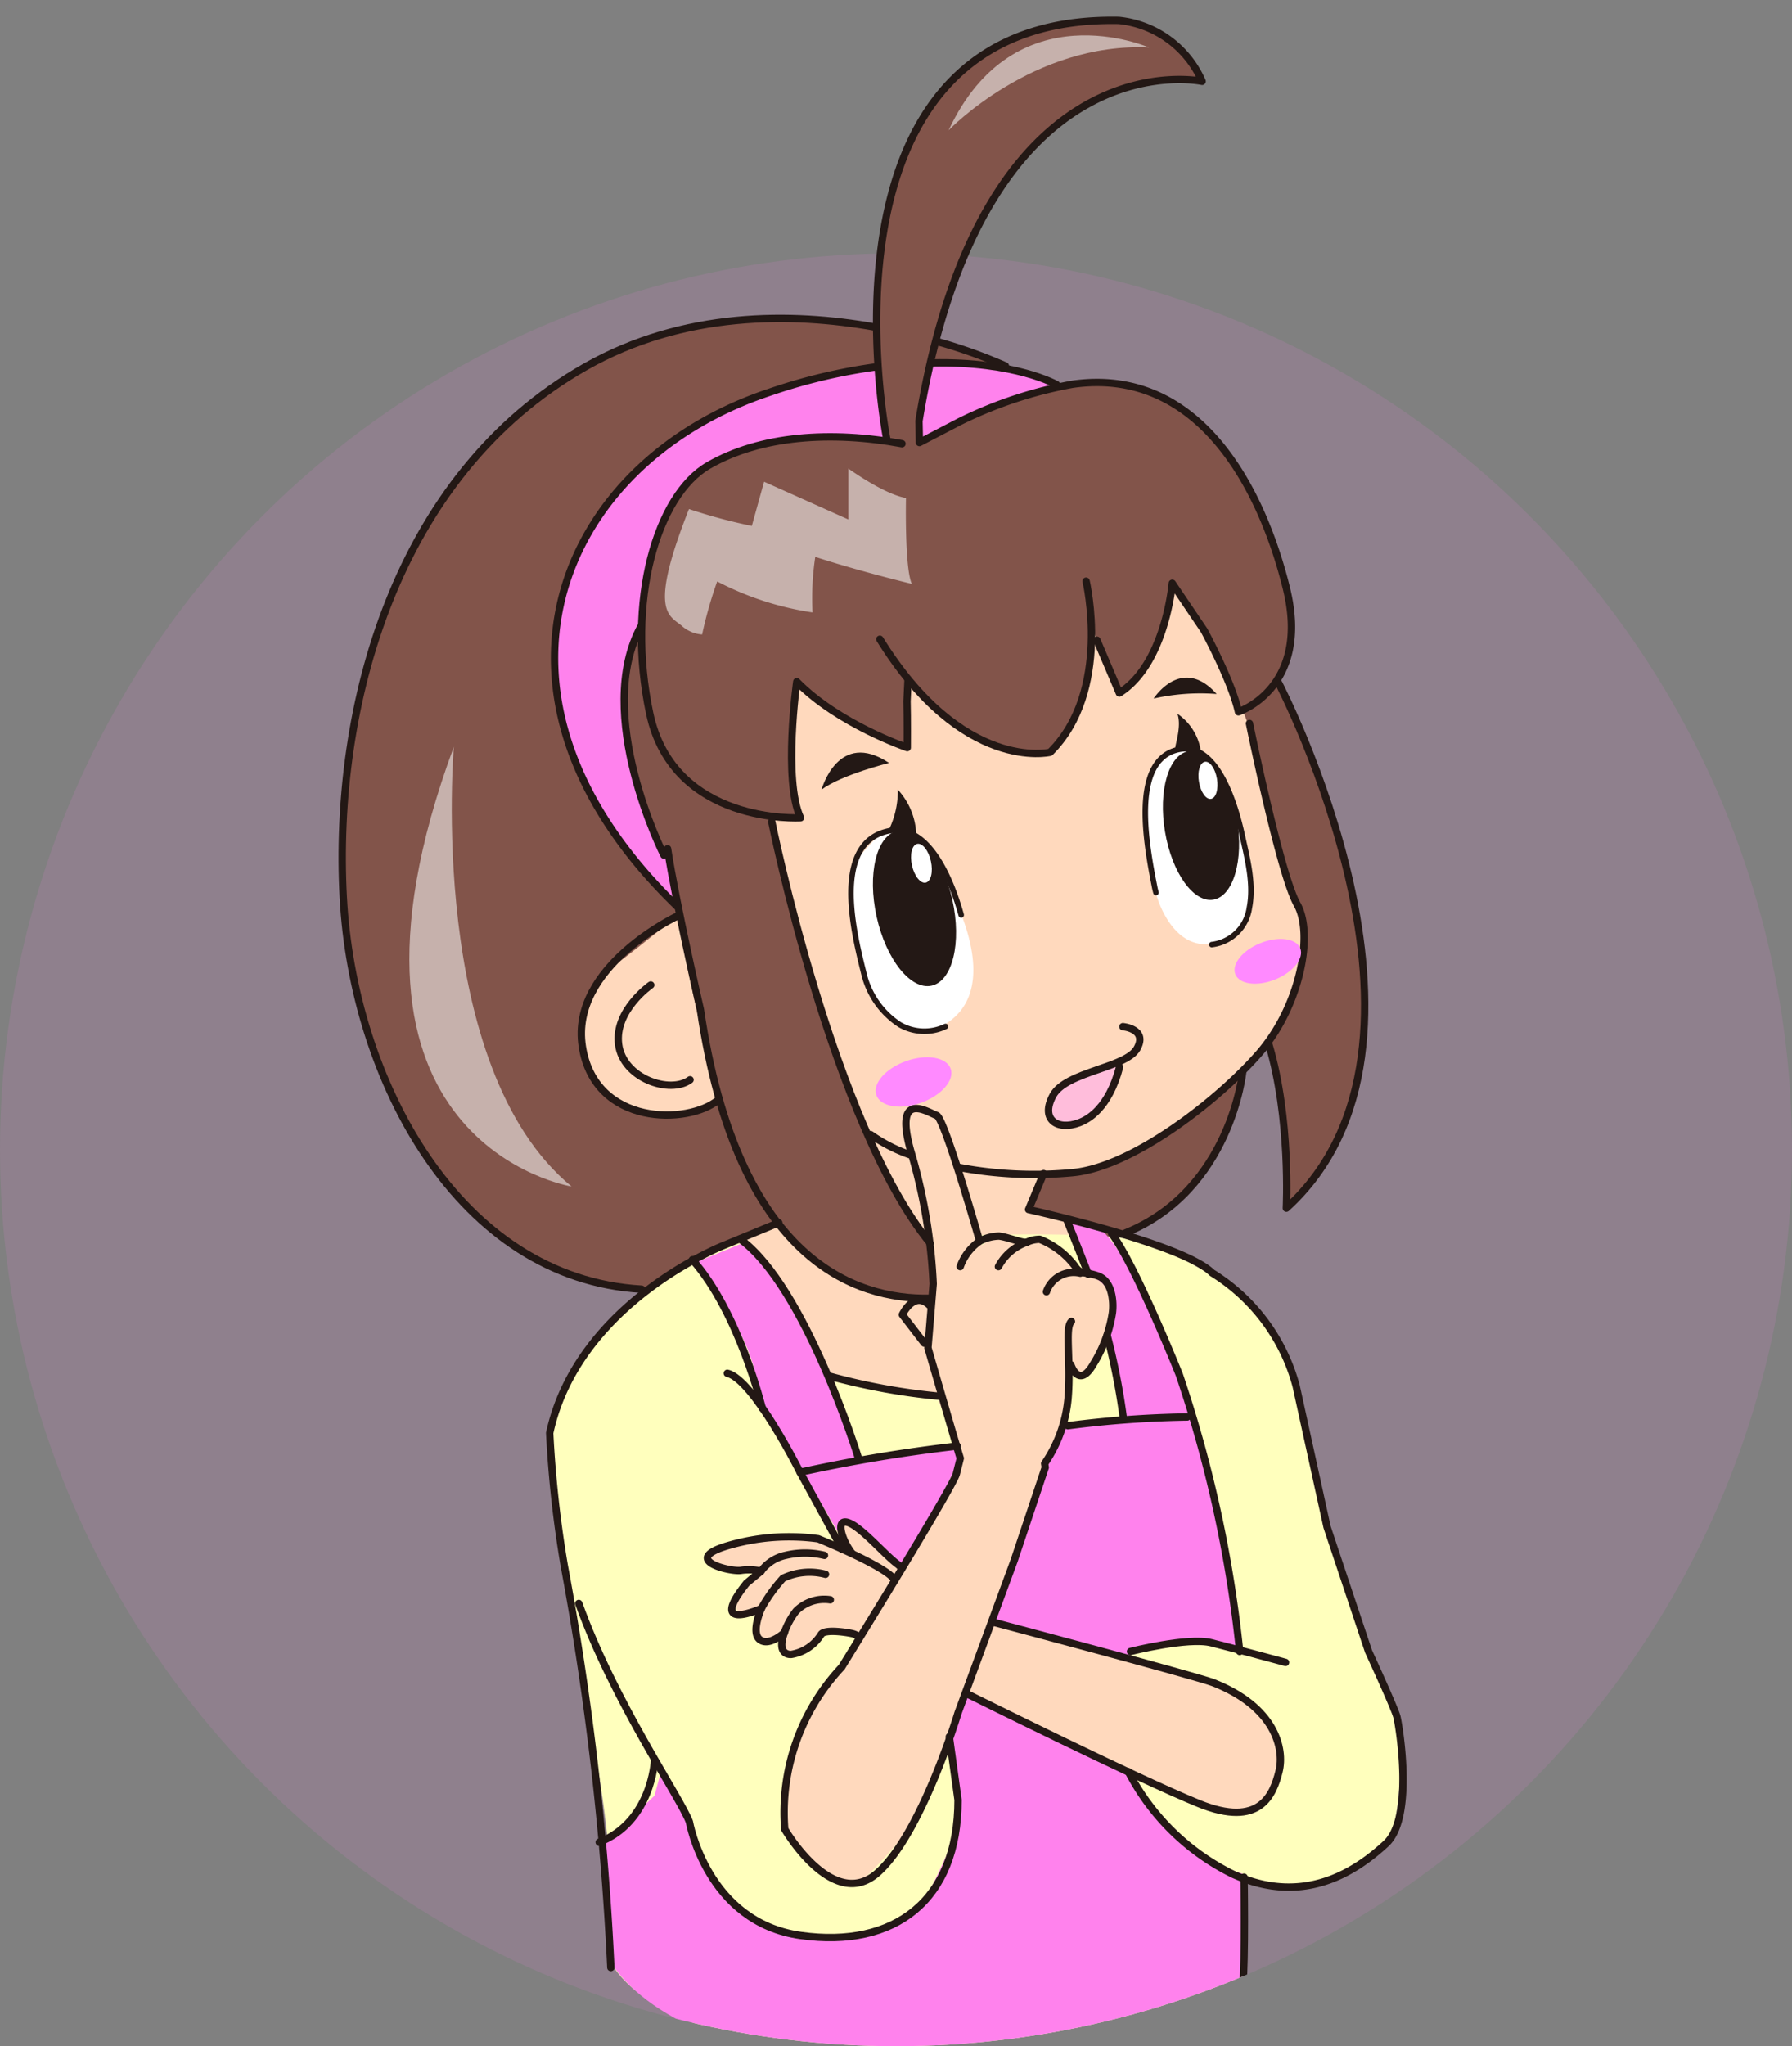
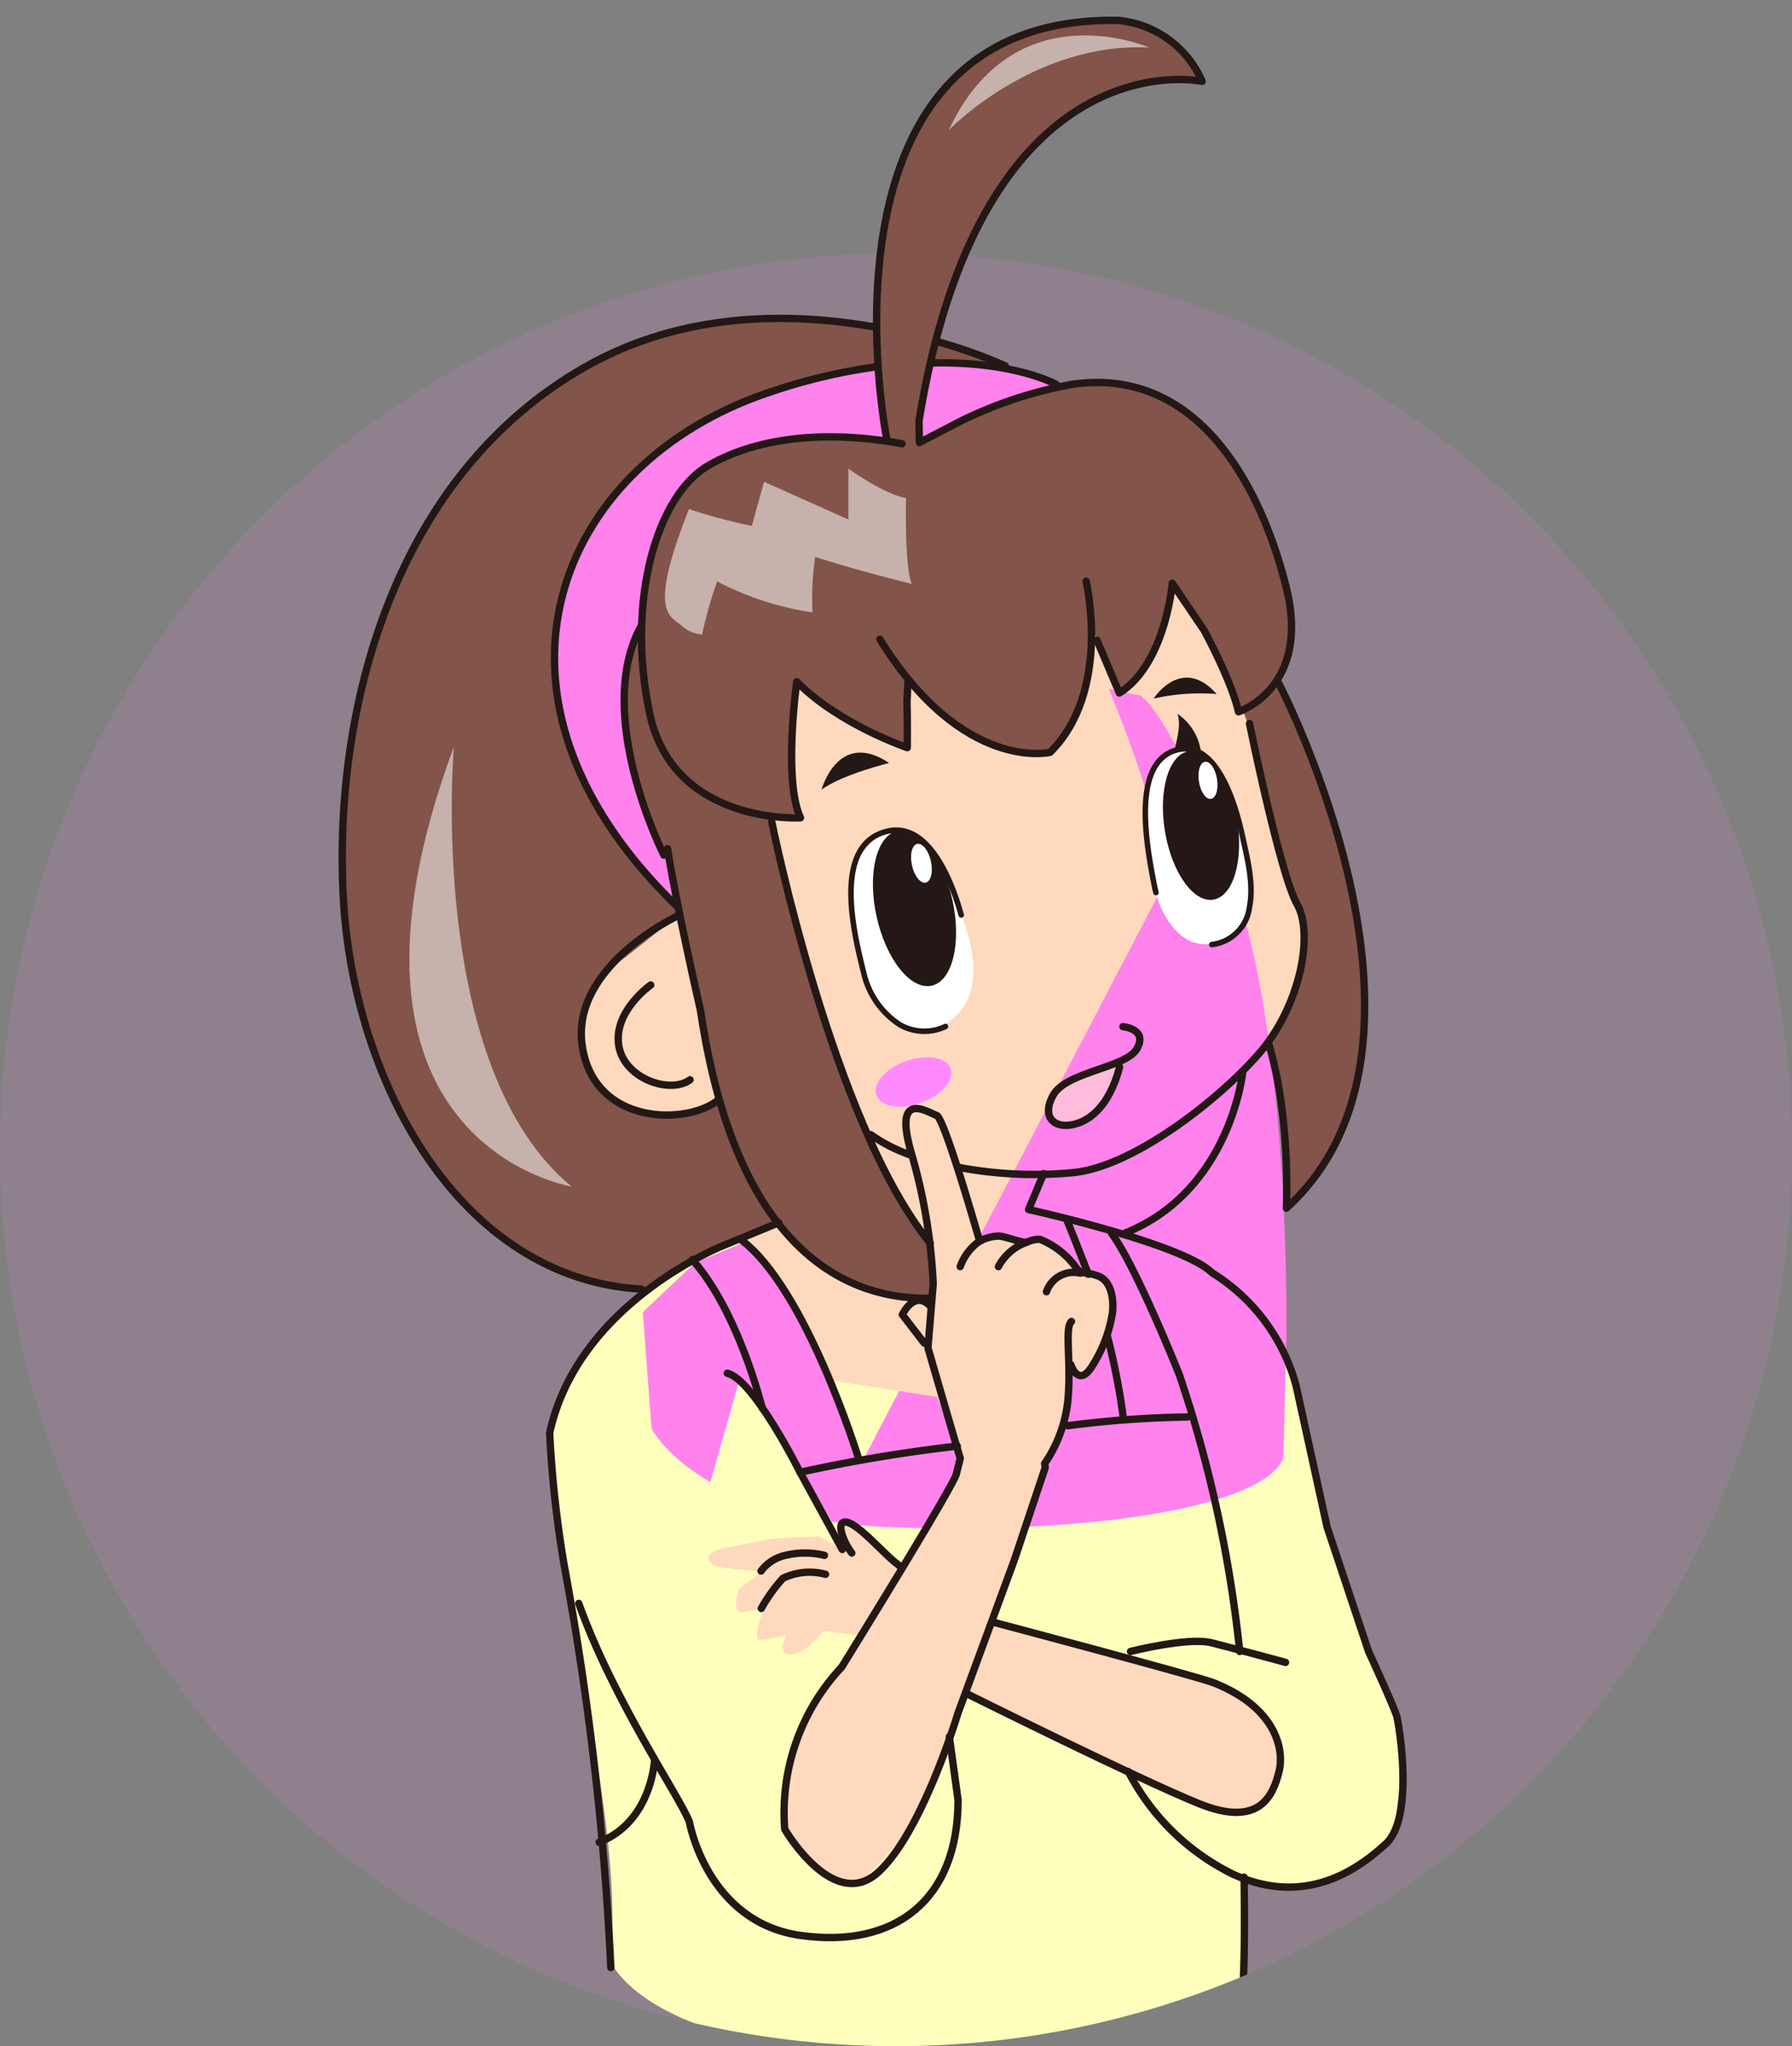
<svg xmlns="http://www.w3.org/2000/svg" width="180" height="205.436" viewBox="0 0 180 205.436">
  <rect x="0" y="0" width="180" height="205.436" fill="#808080" stroke="none" />
  <defs>
    <clipPath id="a">
      <path d="M.891-8617.849H0V-8746H180v128.152h-.892A90.02,90.02,0,0,1,90-8540.566,90.02,90.02,0,0,1,.891-8617.849Z" transform="translate(0 8746.001)" fill="#fff" stroke="#707070" stroke-width="1" />
    </clipPath>
  </defs>
  <g transform="translate(-415 -503.999)">
    <circle cx="90" cy="90" r="90" transform="translate(415 529.435)" fill="#ff82ed" opacity="0.12" />
    <g transform="translate(415 503.999)" clip-path="url(#a)">
      <g transform="translate(87.651 104.507)">
        <g transform="translate(-53.275 -102.463)">
          <path d="M69.289,40.94a47.459,47.459,0,0,0-28.634-6.282C24.029,36.321,9.434,47.959,3.523,66.8s-4.249,52.467,17,62.442,56.9-1.835,60.226-3.695c3.633-2.033,7.759-4.8,10.9-18.29s.183-41.2.183-41.2Z" transform="translate(-0.439 -4.591)" fill="#82544a" />
          <path d="M12.575,83.541S9.8,115.685,24.4,127.695C24.4,127.695-2.2,123.445,12.575,83.541Z" transform="translate(-1.363 -10.614)" fill="#fff" opacity="0.54" />
          <path d="M41.219,76.194s4.064-12.438,22.168-13.547,24.631-4.556,26.6,2.341,5.665,15.027,5.542,16.257,3.2,14.164,3.7,14.78a8.13,8.13,0,0,1,1.106,5.295c-.245,2.71-2.4,9.484-11.145,16.38-3.8,3-10.036,6.035-14.963,5.912l-1.508,3.6,7.173,1.94s3.449,5.911.121,10.961-9.114,6.65-16.5,5.912-10.839-2.217-10.839-2.217a45.986,45.986,0,0,1-5.541-5.543,17.989,17.989,0,0,1-3.941-7.635l4.432-2.093s-3.819-5.419-4.311-7.883a27.578,27.578,0,0,0-1.352-4.556s-3.449,2.463-6.037,1.724-6.156-1.477-7.636-5.172.37-8.252,2.341-9.606,7.513-5.913,7.513-5.913Z" transform="translate(-3.773 -7.825)" fill="#ffd9bd" />
          <path d="M42.768,140.264s-16.824,6.884-18.286,18.582,7.311,36.557,5.849,53.519c0,0,2.633,6.725,19.6,8.773s38.312,1.17,43.868-5.849l.292-11.406a13.3,13.3,0,0,0,14.623-3.509s2.047-8.774,0-13.161a115.662,115.662,0,0,1-4.387-12.283l-1.9-5.7s-3.509-17.254-5.556-20.325-8.627-7.751-14.477-9.067S42.768,140.264,42.768,140.264Z" transform="translate(-3.352 -17.457)" fill="#ffffbd" />
-           <path d="M44.5,139.952,39.53,142s6.727,8.481,6.142,13.161-10.236,40.359-10.236,40.359l-5.264,4.971.877,11.7s4.68,9.358,25.151,9.943,36.557-2.34,38.312-7.019l.292-11.406s.585-29.538-5.264-46.208-9.352-18.889-9.352-18.889l-3.223-.705s5.849,13.745,5.556,19.594L56.2,162.179S49.766,144.923,44.5,139.952Z" transform="translate(-4.069 -17.281)" fill="#ff82ed" />
+           <path d="M44.5,139.952,39.53,142l-5.264,4.971.877,11.7s4.68,9.358,25.151,9.943,36.557-2.34,38.312-7.019l.292-11.406s.585-29.538-5.264-46.208-9.352-18.889-9.352-18.889l-3.223-.705s5.849,13.745,5.556,19.594L56.2,162.179S49.766,144.923,44.5,139.952Z" transform="translate(-4.069 -17.281)" fill="#ff82ed" />
          <path d="M44.448,156.238s3.2,2.748,13.161,20.765c2.321,4.2,11.406,19.6,8.481,25.151s-3.217,10.821-14.623,9.651-12.283-11.991-12.283-11.991l-4.679-8.774Z" transform="translate(-4.601 -19.529)" fill="#ffffbd" />
          <path d="M104.29,187.911l-7.019-2.339s-9.651,0-8.774,5.556,3.217,17.548,17.84,19.01Z" transform="translate(-11.215 -23.126)" fill="#ffffbd" />
          <path d="M92.941,182.8l-22.227-6.142,5.849-15.939s2.193-5.556,1.9-9.358l1.316.731s3.8-5.264,3.071-7.9a3.364,3.364,0,0,0-3.364-2.486S77,138.2,75.539,138.5l-1.462.292s-1.9-1.315-2.632-1.023a7.563,7.563,0,0,0-1.609,1.023l-3.8-11.259s-4.679-3.363-3.948,0,2.779,10.382,2.779,10.382l.146,6.142s-3.8.732-6.58-.584a33.819,33.819,0,0,1-5.41-3.364l-3.509-2.924L46,138.5s7.165,8.627,8.774,13.891l10.532,1.64,2.336,6.111-2.778,5.7-3.071,5.118-3.217-3.071s-2.924-2.047-2.632-.731.731,2.632.731,2.632l-3.216-1.755s-4.387.146-4.972.292-4.972.876-5.556,1.17-1.024,1.317.584,1.609,4.241.439,4.241.439l-2.34,1.755s-.877,2.631.439,2.339a10.55,10.55,0,0,1,2.047-.292s-1.17,2.924-.439,3.071a8.9,8.9,0,0,0,2.779-.585s-1.17,2.194.439,2.048,3.217-2.34,3.217-2.34l3.8.439-4.826,6.434s-4.095,9.943-2.924,13.161,6.142,6.435,7.9,4.972a52.908,52.908,0,0,0,4.971-5.556l5.557-13.161s20.179,9.65,24.128,11.113,6.872.877,7.458-3.8S95.134,183.1,92.941,182.8Z" transform="translate(-5.569 -15.825)" fill="#ffd9bd" />
          <path d="M75.378,39.617a50.533,50.533,0,0,0-6.859-2.446" transform="translate(-8.772 -4.927)" fill="none" stroke="#231815" stroke-linecap="round" stroke-linejoin="round" stroke-width="0.739" />
          <path d="M53.851,35.383c-8.244-1.458-19.137-1.6-29,4C5.689,50.257-.491,73.579.527,92.656c.975,18.287,11.541,38.269,29.959,39.333" transform="translate(-0.421 -4.603)" fill="none" stroke="#231815" stroke-linecap="round" stroke-linejoin="round" stroke-width="0.739" />
          <path d="M101.879,120.681s-1.178,11.944-11.8,16.233" transform="translate(-11.416 -15.169)" fill="none" stroke="#231815" stroke-linecap="round" stroke-linejoin="round" stroke-width="0.739" />
          <path d="M93.49,98.445s-2.4-10.622.092-12.932,2.586-1.663,3.511-1.478a7.3,7.3,0,0,1,3.88,4.065c.461,1.847,2.03,8.129,1.94,9.052s.552,5.45-3.7,6.189S93.49,98.445,93.49,98.445Z" transform="translate(-11.707 -10.647)" fill="#fff" />
          <path d="M61.686,93.331a4,4,0,0,1,4.09,1.136c1.7,1.932,9.771,14.77,1.59,18.52,0,0-5.341,1.819-7.272-5.112S58.73,96.514,59.3,95.945,61.686,93.331,61.686,93.331Z" transform="translate(-7.575 -11.795)" fill="#fff" />
          <path d="M36.77,94.335s-9.239-7.852-11.639-20.322,4.155-19.213,6.1-21.983,10.9-9.145,20.692-10.993,14.04-1.293,16.535-.924a45.844,45.844,0,0,1,6.743,1.94L61.432,47.687s-4.8-.276-6.19-.461S41.479,46.3,36.954,52.953a20.252,20.252,0,0,0-3.417,13.486s-5.543,6.927,2.493,22.446Z" transform="translate(-3.387 -5.242)" fill="#ff82ed" />
          <path d="M106.205,94.57c-.862-4.187-4.68-18.351-8.006-22.415,0,0,2.587-3.449,1.108-9.607s-6.275-15.1-9.728-17.611a16.972,16.972,0,0,0-13.424-2.617c-5.544,1.263-13.764,5.634-13.764,5.634s-4.834-.061-6.807-.308-13.792-.8-17.672,5.574A25.6,25.6,0,0,0,34.5,66.705a13.257,13.257,0,0,0-2.064,7.543s2.341,11.946,4.558,15.519c0,0,3.939,24.632,8.5,32.021,3.924,6.367,7.948,11.9,18.278,11.822a39.627,39.627,0,0,0-.419-5.368,35.075,35.075,0,0,1-5.791-10.148c-4.68-12.194-8.129-19.46-10.1-32.515l2.956.247s-1.724-4.558-.37-13.918c0,0,6.156,5.173,11.207,6.773l-.123-6.773s6.652,8.374,14.288,7.39a17.987,17.987,0,0,0,4.433-12.316l2.832,5.912s4.311-3.325,5.3-10.715c0,0,5.912,8.868,6.159,12.932l.934-.489s3.621,14.036,4.115,17.361l1.356,2.464a17.246,17.246,0,0,1-.616,9.483c-1.849,4.434-2.465,4.189-2.465,4.189s.863,4.433,1.11,7.142.739,9.361.739,9.361,5.172-4.557,6.528-10.961A55.878,55.878,0,0,0,106.205,94.57Z" transform="translate(-4.347 -5.509)" fill="#82544a" />
          <path d="M62.6,42.344S54.236-.179,85.933.427A10.257,10.257,0,0,1,94.3,6.546S72.213,1.779,65.856,40.656l.045,2.156.987-.514.194,4Z" transform="translate(-7.924 -0.421)" fill="#82544a" />
          <path d="M88.442,119.321s-1.316,6.142-5.045,6.471-.987-4.167-.987-4.167Z" transform="translate(-10.357 -15.002)" fill="#ffbddb" />
          <path d="M89.979,3.357S76.492-2.554,69.843,11.671C69.843,11.671,78.34,2.8,89.979,3.357Z" transform="translate(-8.935 -0.631)" fill="#fff" opacity="0.54" />
          <path d="M39.779,55.775a55.107,55.107,0,0,0,6.314,1.693l1.231-4.434s7.358,3.295,8.467,3.788l0-5.111s3.572,2.586,5.789,2.956c0,0-.153,7.02.586,8.621,0,0-5.142-1.231-9.7-2.71a27.912,27.912,0,0,0-.275,5.574,30.222,30.222,0,0,1-9.577-3.109A42.064,42.064,0,0,0,41.1,68.368a3.42,3.42,0,0,1-2.094-.913C37.7,66.409,35.747,65.967,39.779,55.775Z" transform="translate(-4.952 -6.711)" fill="#fff" opacity="0.54" />
          <path d="M69.738,101.6c-.784-2.828-3.073-9.369-7.358-8.417-4.518,1-4,6.948-3.127,11.246.248,1.227.526,2.318.725,3.123a8.433,8.433,0,0,0,3.58,5.06,4.946,4.946,0,0,0,4.6.187" transform="translate(-7.564 -11.785)" fill="none" stroke="#231815" stroke-linecap="round" stroke-linejoin="round" stroke-width="0.554" />
          <path d="M61.549,101.781c.951,4.291,3.427,7.391,5.528,6.925s3.033-4.324,2.082-8.614-3.429-7.39-5.53-6.923S60.6,97.49,61.549,101.781Z" transform="translate(-7.872 -11.789)" fill="#231815" />
          <path d="M99.041,103.433a4.327,4.327,0,0,0,3.781-3.717c.471-2.407-.228-4.993-.742-7.344-.606-2.773-2.426-9.22-6.234-8.548-4.02.709-3.748,6.48-3.109,10.679.18,1.2.394,2.269.547,3.057.039.211.089.428.151.649" transform="translate(-11.697 -10.643)" fill="none" stroke="#231815" stroke-linecap="round" stroke-linejoin="round" stroke-width="0.554" />
          <path d="M94.59,92.138c.694,4.115,2.875,7.165,4.872,6.811s3.051-3.972,2.357-8.087S98.943,83.7,96.948,84.05,93.894,88.023,94.59,92.138Z" transform="translate(-11.943 -10.673)" fill="#231815" />
          <path d="M65.635,96.812c.238,1.074.856,1.848,1.383,1.733s.757-1.082.519-2.154-.859-1.849-1.383-1.732S65.4,95.74,65.635,96.812Z" transform="translate(-8.407 -11.976)" fill="#fff" />
          <path d="M98.5,87.288c.173,1.03.718,1.792,1.217,1.7s.764-.992.59-2.021-.718-1.791-1.218-1.7S98.325,86.26,98.5,87.288Z" transform="translate(-12.442 -10.825)" fill="#fff" />
          <path d="M64.813,129.935a15.855,15.855,0,0,1-3.892-2.006" transform="translate(-7.84 -16.057)" fill="none" stroke="#231815" stroke-linecap="round" stroke-linejoin="round" stroke-width="0.739" />
          <path d="M100.218,80.882S103.291,96,105,99.027s.288,10.25-3.78,14.938-12.7,11.428-18.72,12.009a40.944,40.944,0,0,1-11.417-.513" transform="translate(-9.087 -10.288)" fill="none" stroke="#231815" stroke-linecap="round" stroke-linejoin="round" stroke-width="0.739" />
          <path d="M61.563,122.883c.411,1.157,2.418,1.5,4.476.767s3.4-2.266,2.987-3.423-2.416-1.5-4.475-.766S61.151,121.725,61.563,122.883Z" transform="translate(-7.91 -14.971)" fill="#ff8aff" />
-           <path d="M102.662,109.088c.406,1.009,2.193,1.242,3.991.522s2.931-2.124,2.526-3.136-2.192-1.242-3.991-.524S102.257,108.077,102.662,109.088Z" transform="translate(-12.949 -13.311)" fill="#ff8aff" />
          <path d="M62.082,85.255s-4.7,1.149-6.786,2.672C55.3,87.928,56.952,81.834,62.082,85.255Z" transform="translate(-7.151 -10.696)" fill="#231815" />
          <path d="M99.647,77.279a21.361,21.361,0,0,0-6.33.459S96.123,73.331,99.647,77.279Z" transform="translate(-11.813 -9.645)" fill="#231815" />
          <path d="M63.991,140.347c-7.382.133-19.309-3.685-23.027-28.972,0,0-2.461-10.67-3.3-16.159" transform="translate(-4.988 -12.046)" fill="none" stroke="#231815" stroke-linecap="round" stroke-linejoin="round" stroke-width="0.739" />
          <path d="M49.593,92.122s6.115,30.355,15.919,42.318" transform="translate(-6.451 -11.666)" fill="none" stroke="#231815" stroke-linecap="round" stroke-linejoin="round" stroke-width="0.739" />
          <path d="M83.732,62.65l2.252,5.305C90.631,65.03,91.3,56.937,91.3,56.937l3.189,4.715s2.765,5.064,3.459,8.191c0,0,7.294-2.376,4.812-12.424C100.2,47.052,93.789,35.163,81.265,36.96a42.59,42.59,0,0,0-11.326,3.75l-4.039,2.1-.045-2.156C72.213,1.779,94.3,6.546,94.3,6.546A10.257,10.257,0,0,0,85.933.427C54.236-.179,62.6,42.344,62.6,42.344" transform="translate(-7.924 -0.421)" fill="none" stroke="#231815" stroke-linecap="round" stroke-linejoin="round" stroke-width="0.739" />
          <path d="M60.85,48.772c-7.107-1.311-14.21-.831-19.431,2.176S33.121,64.575,35.5,75.83s15.154,10.5,15.154,10.5c-1.76-3.768-.376-13.666-.376-13.666,4.182,4.272,11.1,6.621,11.1,6.621s.023-2.917-.025-4.662l.1-2.064" transform="translate(-4.623 -6.266)" fill="none" stroke="#231815" stroke-linecap="round" stroke-linejoin="round" stroke-width="0.739" />
          <path d="M57.162,40.053a56.4,56.4,0,0,0-10.907,2.592C25.017,49.734,15.21,73.087,37,94.2" transform="translate(-3.402 -5.281)" fill="none" stroke="#231815" stroke-linecap="round" stroke-linejoin="round" stroke-width="0.739" />
          <path d="M80.452,41.8s-4.142-2.361-12.535-2.184" transform="translate(-8.698 -5.226)" fill="none" stroke="#231815" stroke-linecap="round" stroke-linejoin="round" stroke-width="0.739" />
          <path d="M36.689,92.72S29.5,78.565,34.426,69.671" transform="translate(-4.38 -8.913)" fill="none" stroke="#231815" stroke-linecap="round" stroke-linejoin="round" stroke-width="0.739" />
          <path d="M107.5,76.276s18.9,36.259.766,52.7c0,0,.464-9-1.76-16.451" transform="translate(-13.431 -9.723)" fill="none" stroke="#231815" stroke-linecap="round" stroke-linejoin="round" stroke-width="0.739" />
          <path d="M82.689,64.594s2.6,11.044-3.619,17.186c0,0-8.774,2.093-17.1-11.359" transform="translate(-7.969 -8.29)" fill="none" stroke="#231815" stroke-linecap="round" stroke-linejoin="round" stroke-width="0.739" />
          <path d="M37.461,102.9s-10.824,5.07-9.57,13.114,10.669,7.847,13.64,5.374" transform="translate(-3.777 -12.988)" fill="none" stroke="#231815" stroke-linecap="round" stroke-linejoin="round" stroke-width="0.739" />
          <path d="M95.843,83.278c-.253.03.668-2.1.168-3.507A5.516,5.516,0,0,1,98.375,83.6,6.406,6.406,0,0,0,95.843,83.278Z" transform="translate(-12.118 -10.152)" fill="#231815" />
-           <path d="M62.829,92.793a9.045,9.045,0,0,0,1.055-4.335,6.994,6.994,0,0,1,1.851,4.635S63.8,92.072,62.829,92.793Z" transform="translate(-8.074 -11.217)" fill="#231815" />
-           <path d="M56.155,155.553A64.206,64.206,0,0,0,67.414,157.6" transform="translate(-7.256 -19.445)" fill="none" stroke="#231815" stroke-linecap="round" stroke-linejoin="round" stroke-width="0.739" />
          <path d="M71.526,46.061" transform="translate(-9.141 -6.018)" fill="none" stroke="#231815" stroke-linecap="round" stroke-linejoin="round" stroke-width="0.842" />
          <path d="M35.284,110.807s-3.679,2.559-3.23,5.971,5.161,5.027,7.179,3.546" transform="translate(-4.296 -13.958)" fill="none" stroke="#231815" stroke-linecap="round" stroke-linejoin="round" stroke-width="0.739" />
          <path d="M101.372,181.205a127.908,127.908,0,0,0-6.062-27.778s-4.319-10.826-6.8-14.189" transform="translate(-11.223 -17.444)" fill="none" stroke="#231815" stroke-linecap="round" stroke-linejoin="round" stroke-width="0.739" />
          <path d="M27.5,181.572c3.529,9.859,10.151,19.411,11.112,21.933,0,0,1.755,10.09,11.186,11.406S65.6,211.4,65.6,201.312l-.877-6.361" transform="translate(-3.743 -22.636)" fill="none" stroke="#231815" stroke-linecap="round" stroke-linejoin="round" stroke-width="0.739" />
          <path d="M30.312,212.786a296.645,296.645,0,0,0-4.68-40.359A112.726,112.726,0,0,1,24.17,159.12c2.851-13.161,17.547-18.863,17.547-18.863l5.465-2.25" transform="translate(-3.334 -17.293)" fill="none" stroke="#231815" stroke-linecap="round" stroke-linejoin="round" stroke-width="0.739" />
          <g transform="translate(44.362 109.255)">
            <path d="M79.87,146.32c-.71.637-.015,3.93-.343,7.762a13.715,13.715,0,0,1-2.35,6.508l.06.393L74.122,170.3l-5.648,15.335s-3.667,12.216-8.126,16.083S51.07,197.3,51.07,197.3a21.321,21.321,0,0,1,5.718-16.273S68.07,162.812,68.312,161.61l.39-1.548c-.39-1.232-3.247-11.093-3.247-11.093l.528-6.421a55.487,55.487,0,0,0-2.152-12.977c-2.014-6.779,1.716-4.174,2.5-3.933s4.315,12.618,4.315,12.618a4.347,4.347,0,0,1,1.952-.509c.83.086,2.5.77,2.807.61a2.991,2.991,0,0,1,1.285-.287,8.285,8.285,0,0,1,3.47,2.609c.7,1.069.943.547,2.4,1.083s1.558,2.706,1.426,3.689a13.79,13.79,0,0,1-1.95,5.213c-1.444,2.462-2.223,0-2.223,0" transform="translate(-50.984 -124.947)" fill="none" stroke="#231815" stroke-linecap="round" stroke-linejoin="round" stroke-width="0.739" />
          </g>
          <path d="M63.619,176.925a2.1,2.1,0,0,0-.42-.434c-1.224-.88-3.632-3.727-4.949-4.174s-.676,1.7.358,3.054" transform="translate(-7.422 -21.493)" fill="none" stroke="#231815" stroke-linecap="round" stroke-linejoin="round" stroke-width="0.739" />
          <path d="M71.921,190.9s17.181,8.553,23.322,11.039,7.458-.877,8.043-3.216-.438-6.507-6.58-8.92c-1.638-.644-22.079-6.068-22.079-6.068" transform="translate(-9.189 -22.901)" fill="none" stroke="#231815" stroke-linecap="round" stroke-linejoin="round" stroke-width="0.739" />
          <path d="M90.67,186.929s5.776-1.463,8.116-.877,7.458,1.974,7.458,1.974" transform="translate(-11.489 -23.168)" fill="none" stroke="#231815" stroke-linecap="round" stroke-linejoin="round" stroke-width="0.739" />
          <path d="M103.651,212.9s.147,7.9-.146,11.407" transform="translate(-13.063 -26.478)" fill="none" stroke="#231815" stroke-linecap="round" stroke-linejoin="round" stroke-width="0.739" />
          <path d="M80.511,132.391,79,135.994s15.5,3.427,18.426,6.352a19.162,19.162,0,0,1,8.453,11.381l3.1,14.135,4.168,12.5s2.632,5.7,2.851,6.58,1.755,10.09-1.1,12.722-8.116,6.361-15.354,3.071A23.491,23.491,0,0,1,89.02,192.429" transform="translate(-10.058 -16.605)" fill="none" stroke="#231815" stroke-linecap="round" stroke-linejoin="round" stroke-width="0.739" />
          <path d="M44.921,140.4" transform="translate(-5.878 -17.587)" fill="none" stroke="#231815" stroke-linecap="round" stroke-linejoin="round" stroke-width="0.842" />
          <path d="M56.056,172.932l-4.24-7.751s-4.679-9.359-7.311-9.943" transform="translate(-5.827 -19.406)" fill="none" stroke="#231815" stroke-linecap="round" stroke-linejoin="round" stroke-width="0.739" />
-           <path d="M57.459,184a1.629,1.629,0,0,0-.616-.315c-.425-.112-2.813-.516-3.193.064a4.35,4.35,0,0,1-2.991,2.007s-1.561.195-.7-2.188c0,0-1.509,1.416-2.458.712s.148-3.137.148-3.137-5.54,2.508-1.483-2.546l1.453-1.2a5.448,5.448,0,0,0-2.021-.08c-1.066.172-6.184-1.066-1.27-2.491a21.773,21.773,0,0,1,9.027-.679s7.016,2.844,7.69,4.155" transform="translate(-5.548 -21.701)" fill="none" stroke="#231815" stroke-linecap="round" stroke-linejoin="round" stroke-width="0.739" />
-           <path d="M51.035,184.444a7.677,7.677,0,0,1,1.18-2.163,3.981,3.981,0,0,1,3.436-1.133" transform="translate(-6.628 -22.577)" fill="none" stroke="#231815" stroke-linecap="round" stroke-linejoin="round" stroke-width="0.739" />
          <path d="M48.4,181.636a16.138,16.138,0,0,1,2.173-3.028,6.182,6.182,0,0,1,4.277-.4" transform="translate(-6.305 -22.194)" fill="none" stroke="#231815" stroke-linecap="round" stroke-linejoin="round" stroke-width="0.739" />
          <path d="M48.369,177.619a4.129,4.129,0,0,1,2.458-1.58,8.318,8.318,0,0,1,3.912,0" transform="translate(-6.301 -21.928)" fill="none" stroke="#231815" stroke-linecap="round" stroke-linejoin="round" stroke-width="0.739" />
          <path d="M47.524,157.153s-2.34-9.651-7.019-14.914" transform="translate(-5.337 -17.812)" fill="none" stroke="#231815" stroke-linecap="round" stroke-linejoin="round" stroke-width="0.739" />
          <path d="M52.838,166.2a156.794,156.794,0,0,1,15.793-2.631" transform="translate(-6.849 -20.428)" fill="none" stroke="#231815" stroke-linecap="round" stroke-linejoin="round" stroke-width="0.739" />
          <path d="M83.5,161.116a104.708,104.708,0,0,1,11.99-.877" transform="translate(-10.61 -20.02)" fill="none" stroke="#231815" stroke-linecap="round" stroke-linejoin="round" stroke-width="0.739" />
          <path d="M57.849,161.839S52.585,144.73,46.005,139.9" transform="translate(-6.011 -17.526)" fill="none" stroke="#231815" stroke-linecap="round" stroke-linejoin="round" stroke-width="0.739" />
          <path d="M83.338,137.571s1.755,4.388,2.193,5.557" transform="translate(-10.59 -17.24)" fill="none" stroke="#231815" stroke-linecap="round" stroke-linejoin="round" stroke-width="0.739" />
          <path d="M88,150.9a70.553,70.553,0,0,1,1.608,8.188" transform="translate(-11.162 -18.875)" fill="none" stroke="#231815" stroke-linecap="round" stroke-linejoin="round" stroke-width="0.739" />
          <path d="M88.752,115.571s2.522.219,1.426,2.193-7.129,2.3-8.445,4.716.437,3.565,2.632,2.742c.877-.329,2.961-1.426,4.058-5.593" transform="translate(-10.337 -14.542)" fill="none" stroke="#231815" stroke-linecap="round" stroke-linejoin="round" stroke-width="0.739" />
          <path d="M35.394,199.572s-.292,6.142-5.556,8.188" transform="translate(-4.029 -24.843)" fill="none" stroke="#231815" stroke-linecap="round" stroke-linejoin="round" stroke-width="0.739" />
          <path d="M84.446,143.769a2.883,2.883,0,0,0-3.4,1.864" transform="translate(-10.308 -17.99)" fill="none" stroke="#231815" stroke-linecap="round" stroke-linejoin="round" stroke-width="0.739" />
          <path d="M73.118,140.116a5.3,5.3,0,0,0-1.947,2.557" transform="translate(-9.097 -17.552)" fill="none" stroke="#231815" stroke-linecap="round" stroke-linejoin="round" stroke-width="0.739" />
          <path d="M78.413,140.231a5.184,5.184,0,0,0-2.867,2.456" transform="translate(-9.634 -17.566)" fill="none" stroke="#231815" stroke-linecap="round" stroke-linejoin="round" stroke-width="0.739" />
          <path d="M66.739,151.18l-2.193-2.851s1.236-2.639,2.881-.775" transform="translate(-8.285 -18.382)" fill="none" stroke="#231815" stroke-linecap="round" stroke-linejoin="round" stroke-width="0.739" />
        </g>
      </g>
    </g>
  </g>
</svg>